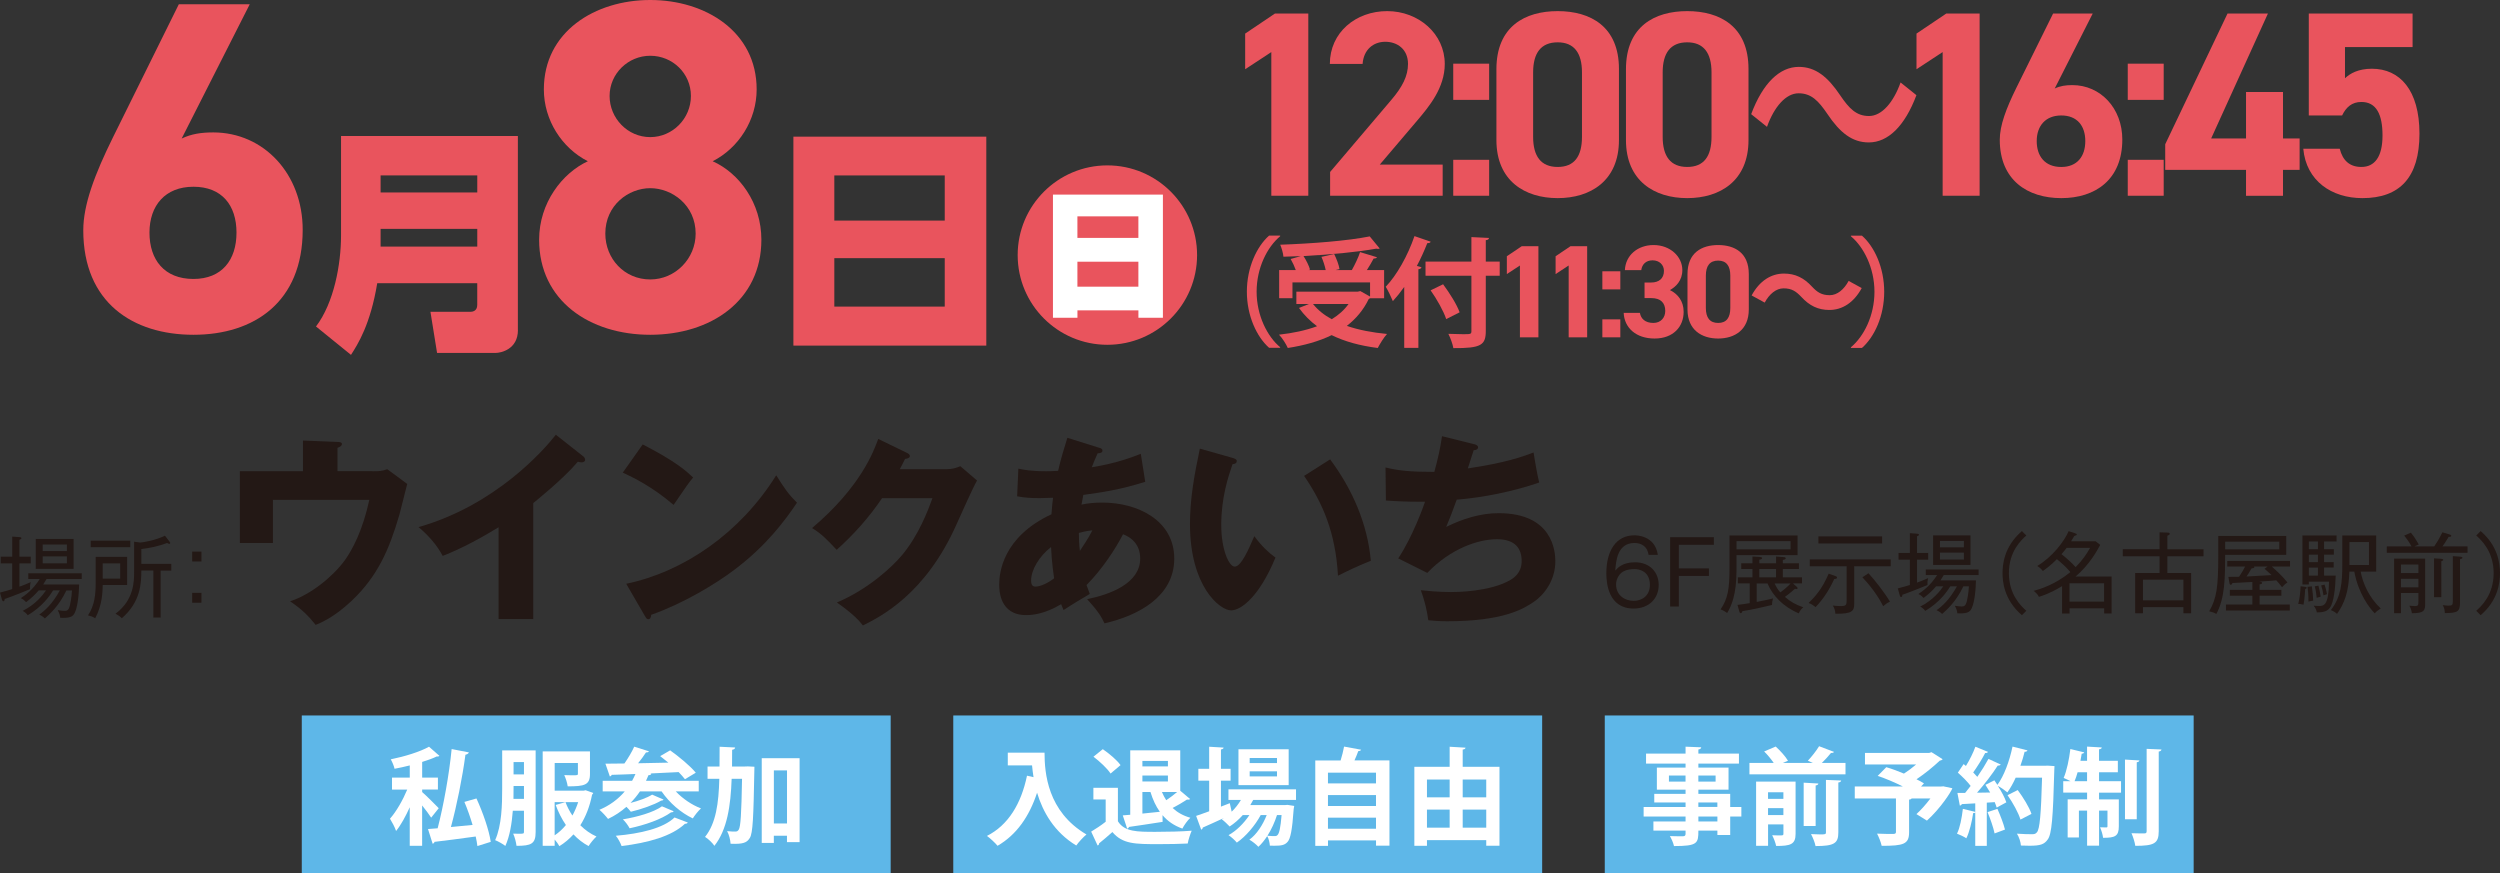
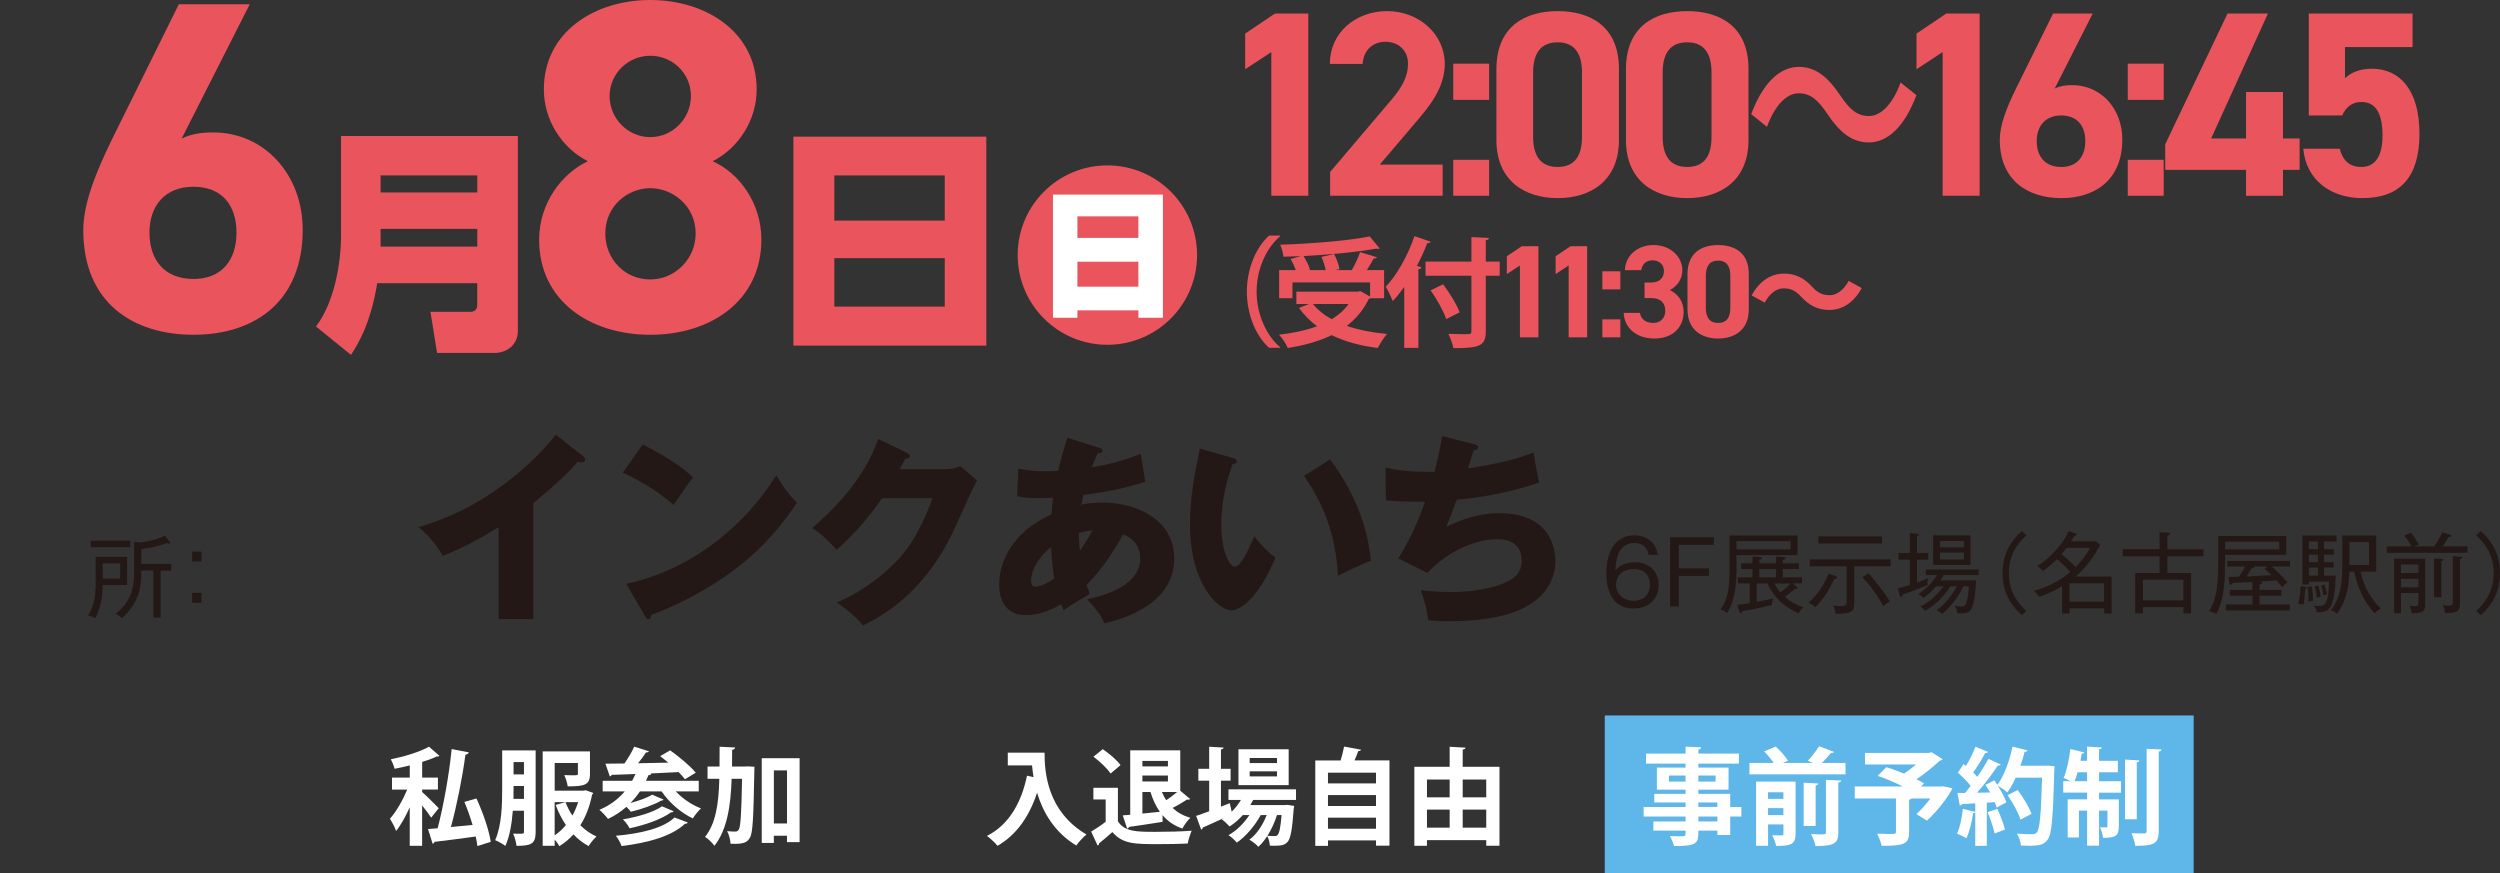
<svg xmlns="http://www.w3.org/2000/svg" id="_レイヤー_2" data-name="レイヤー 2" viewBox="0 0 766.7 267.76">
  <rect x="0" y="0" width="766.7" height="267.76" fill="#333333" stroke="none" />
  <defs>
    <style>
      .cls-1 {
        fill: #231815;
      }

      .cls-2 {
        fill: #fff;
      }

      .cls-3 {
        fill: #e9545d;
      }

      .cls-4 {
        fill: #5eb7e8;
      }
    </style>
  </defs>
  <g id="_文字" data-name="文字">
    <g>
-       <path class="cls-1" d="M9.21,180.69c-1.28.52-4.75,1.97-7.76,3.01-.03.27-.05.71-.44.71-.16,0-.3-.14-.44-.6l-.57-2.08c1.28-.3,3.06-.85,3.74-1.07v-7.87H.22v-2.08h3.53v-6.15l2.24.16c.27.03.57.05.57.33s-.3.36-.6.49v5.17h3.47v2.08h-3.47v7.13c.49-.16,2.24-.82,3.47-1.39-.22.71-.27,1.53-.22,2.16ZM14.27,177.57c-.35.63-.66,1.07-1.01,1.67h11.01c-.05,2.38-.38,7.79-1.78,9.37-.38.44-1.15,1.01-4.02.85-.05-.55-.14-1.15-.77-2.35.82.16,1.72.22,2.05.22.66,0,1.31,0,1.69-1.69.52-2.38.57-3.74.63-4.56h-1.72c-2.24,4.84-5.44,7.57-6.59,8.58-.27-.27-.6-.6-1.72-1.18,1.72-1.2,4.07-3.31,6.31-7.41h-2.08c-1.12,1.86-3.42,5.03-7.76,7.62-.46-.63-.85-.96-1.56-1.34,3.99-2,6.29-4.97,7.16-6.29h-2.24c-.98,1.2-2.32,2.43-3.85,3.61-.52-.55-.98-.93-1.64-1.23,1.34-.9,3.66-2.49,5.82-5.88h-3.53v-1.75h16.4v1.75h-10.82ZM10.96,174.46v-9.18h11.61v9.18h-11.61ZM20.52,167h-7.43v2h7.43v-2ZM20.52,170.63h-7.43v2.13h7.43v-2.13Z" />
      <path class="cls-1" d="M31.5,179.41c-.03,2.05-.14,6.15-2.3,10.19-.9-.52-1.07-.57-2.21-.88,2.08-3.14,2.35-6.56,2.35-10.06v-7.87h9.65v8.61h-7.49ZM27.82,167.82v-2h12.13v2h-12.13ZM36.86,172.79h-5.36v4.65h5.36v-4.65ZM49.27,174.98v14.4h-2.24v-14.4h-3.69c0,3.77-.16,9.59-5.98,14.62-.74-.71-.82-.74-1.94-1.39,5.71-4.21,5.71-10,5.71-12.82v-9.26l1.86.25c.63,0,4.67-.63,7.6-2.1l1.48,1.94c.08.11.14.25.14.3,0,.22-.19.27-.3.27-.19,0-.38-.11-.66-.27-2.62.98-4.95,1.5-7.9,1.86v4.54h9.18v2.08h-3.25Z" />
      <path class="cls-1" d="M58.94,172.19v-3.03h2.84v3.03h-2.84ZM58.94,184.84v-3.03h2.84v3.03h-2.84Z" />
-       <path class="cls-1" d="M114.19,144.52c2.04,0,2.78,0,4.58-.62l6.12,4.51c-.37,1.48-2.04,8.1-2.41,9.46-3.15,10.82-6.74,18.92-14.66,26.41-5.44,5.13-9.52,6.74-11.01,7.36-2.35-2.91-4.21-4.76-7.85-7.24,6.37-2.04,13.17-7.61,16.82-12.62,2.41-3.4,5.5-9.28,7.48-18.49h-29.56v13.23h-10.14v-22.02h19.36v-9.4l10.58.43c.49,0,1.36.06,1.36.62,0,.68-.93,1.05-1.36,1.17v7.17h10.7Z" />
      <path class="cls-1" d="M163.54,189.85h-10.64v-28.14c-5.5,3.34-11.13,6.43-17.13,8.78-1.79-3.4-4.58-6.49-7.42-8.84,23.56-6.68,38.34-23.5,42.12-28.32l8.23,6.49c.37.25.74.62.74,1.17s-.5.8-.99.8c-.31,0-.56,0-1.24-.19-4.39,5.26-13.3,12.37-13.67,12.68v35.56Z" />
      <path class="cls-1" d="M197.11,136.3c10.39,5.32,13.61,8.41,15.46,10.14-1.48,1.79-1.92,2.47-6,8.41-6.62-5.69-12.49-8.47-15.58-9.9l6.12-8.66ZM192.04,179.03c17.63-3.65,35-15.58,46.01-33.27,2.66,4.21,3.71,5.75,6.37,8.41-3.59,5.32-9.28,13.11-19.23,20.59-5.63,4.27-15.52,10.27-25.48,13.79,0,.68-.31,1.36-.87,1.36-.37,0-.62-.19-.99-.87l-5.81-10.02Z" />
      <path class="cls-1" d="M290.12,143.9c2.04,0,3.15-.43,4.39-.93l5.13,4.39c-1.11,1.86-4.89,10.33-6.31,13.48-9.52,21.4-23.25,28.26-28.7,30.98-1.05-1.36-2.78-3.4-7.98-7.05,9.4-3.96,16.88-10.76,20.1-14.66,5.01-6.06,7.85-13.54,9.21-17.32h-15.46c-3.96,5.88-8.66,11.13-13.91,15.83-3.34-3.53-4.58-4.82-7.54-6.68,15.03-12.74,18.92-23.62,20.28-27.33l8.91,4.33c.25.12.8.43.8.93,0,.62-.87.8-1.48.87-.99,1.92-1.17,2.41-1.61,3.15h14.16Z" />
      <path class="cls-1" d="M312.32,143.72c1.48.31,3.65.8,8.53.8.37,0,1.92,0,3.65-.12.87-3.9,1.98-7.3,2.84-10.14l9.65,3.03c.5.12,1.11.31,1.11.87,0,.74-.74.8-1.48.87-.74,1.67-1.18,2.66-1.79,4.27,7.98-1.3,12.68-3.22,15.03-4.14l1.36,8.6c-8.1,2.54-13.3,3.22-18.99,4.02-.06.49-.49,2.54-.56,2.97,2.04-.43,4.14-.62,6.37-.62,10.95,0,22.08,5.5,22.08,17.19s-11.13,17.5-21.4,19.85c-.87-1.92-1.92-3.71-5.32-7.42,6.99-1.42,16.27-4.82,16.27-12.43,0-1.3-.12-5.5-5.26-7.48-2.23,4.39-6.49,10.88-11.19,15.58.43,1.24.62,1.79.99,2.72-.87.56-1.18.74-3.83,2.29-.25.12-3.52,2.23-4.21,2.66-.43-.99-.5-1.17-.74-1.79-5.01,2.97-8.66,3.34-10.76,3.34-8.23,0-8.23-7.85-8.23-9.4,0-3.52,1.05-14.53,16.02-21.52.19-2.84.37-3.96.49-5.07-1.98.06-3.15.12-4.08.12-2.54,0-4.64-.12-6.93-.56l.37-8.47ZM322.34,167.77c-3.65,2.84-6.12,6.99-6.12,10.27,0,1.48.56,1.86,1.36,1.86,1.61,0,4.02-1.24,5.69-2.54-.06-.56-.74-4.76-.93-9.58ZM331.18,168.95c1.05-1.61,2.6-3.83,3.83-6.31-.68.06-1.92.19-4.14.8,0,1.42.06,3.65.31,5.5Z" />
      <path class="cls-1" d="M378.05,140.44c.56.19,1.24.37,1.24.93,0,.8-.74.93-1.3.99-1.3,3.77-3.46,10.27-3.46,18.61,0,7.55,2.35,12.8,4.14,12.8,1.98,0,4.33-5.44,6-9.34,2.29,3.15,4.64,5.26,6.49,6.56-4.95,12-10.57,16.2-13.6,16.2-3.46,0-12.62-7.36-12.62-26.47,0-7.92,1.36-15.15,3.03-23.13l10.08,2.85ZM407.92,140.87c6.8,9.15,11.44,19.67,12.49,31.11-3.65,1.42-8.04,3.53-10.08,4.58-.74-13.11-4.58-22.14-10.39-30.61l7.98-5.07Z" />
      <path class="cls-1" d="M452.13,136.23c.5.12,1.17.37,1.17.99,0,.37-.31.8-1.36.87-1.36,4.21-1.48,4.64-1.79,5.57,6.86-1.05,13.67-2.35,20.16-4.89.31,2.04,1.11,6.74,1.73,9.21-7.61,2.66-17.25,4.64-25.29,5.26-1.48,4.08-1.98,5.32-3.22,8.35,5.01-2.47,10.45-4.21,16.08-4.21,16.51,0,17.38,11.63,17.38,14.72,0,5.5-2.97,9.96-6.62,12.49-3.28,2.23-9.46,5.94-26.59,5.94-2.6,0-4.39-.19-5.75-.31-.43-3.22-1.17-6.12-2.29-9.21,1.79.19,5.44.56,9.21.56,1.42,0,12,0,18.37-3.77,3.28-1.98,3.34-4.7,3.34-5.81,0-3.59-1.85-6.62-7.54-6.62s-14.16,2.78-21.4,10.33l-8.91-4.45c4.45-6.68,7.79-16.08,8.22-17.38-5.38.06-9.65-.19-12-.37l-.12-10.14c4.02.99,7.54,1.36,14.97,1.36,1.05-3.83,1.86-7.3,2.35-10.95l9.89,2.47Z" />
    </g>
    <g>
      <g>
-         <rect class="cls-4" x="92.55" y="219.42" width="180.6" height="48.34" />
        <g>
          <path class="cls-2" d="M129.46,242.9c1.19,1,4.32,4.16,5.09,4.96l-2.32,2.9c-.61-.97-1.71-2.42-2.77-3.74v12.38h-3.8v-11.83c-1.26,2.8-2.71,5.45-4.19,7.28-.35-1.13-1.26-2.77-1.87-3.77,1.93-2.16,3.96-5.74,5.29-8.93h-4.67v-3.67h5.45v-3.74c-1.55.39-3.13.74-4.67,1.03-.16-.81-.71-2.13-1.16-2.9,4.29-.87,8.99-2.32,11.73-3.87l3.19,2.8c-.13.16-.48.26-.81.19-1.26.61-2.8,1.16-4.48,1.68v4.8h4.83v3.67h-4.83v.74ZM146.12,244.87c1.97,4.29,3.87,9.73,4.38,13.31l-4.09,1.29c-.1-.87-.29-1.87-.52-2.93-4.74.64-9.44,1.29-12.63,1.64-.06.32-.32.52-.58.58l-1.42-4.51c.87-.06,1.87-.13,2.96-.23,1.77-6.8,3.54-16.53,4.29-24.3l5.29,1.03c-.13.35-.52.61-1.06.71-.93,6.99-2.67,15.66-4.45,22.17,2.13-.19,4.38-.42,6.64-.64-.71-2.38-1.58-4.87-2.51-7.06l3.71-1.06Z" />
          <path class="cls-2" d="M164.27,230.14v25.04c0,3.61-1.35,4.22-5.87,4.22-.1-1-.55-2.77-1.03-3.74.58.03,1.19.03,1.68.03,1.48,0,1.64,0,1.64-.58v-6.48h-3.42c-.29,3.83-.93,7.83-2.29,10.8-.68-.55-2.26-1.45-3.13-1.77,2.03-4.45,2.16-10.99,2.16-15.73v-11.79h10.25ZM157.5,241.06c0,2.03,0,2.87-.03,3.93h3.22v-3.93h-3.19ZM160.69,233.72h-3.19v3.77h3.19v-3.77ZM179.61,242.35l2.32.84c-.06.26-.23.39-.35.52-.71,3.61-1.93,6.74-3.61,9.38,1.45,1.45,3.13,2.64,4.96,3.45-.77.68-1.87,2.03-2.42,2.93-1.71-.9-3.29-2.13-4.64-3.58-1.29,1.42-2.74,2.64-4.32,3.61-.32-.58-.87-1.39-1.45-2.03v1.93h-3.67v-28.97h14.5v6.96c0,3.38-1.71,3.77-6.83,3.77-.13-1.03-.61-2.51-1.06-3.45.84.03,1.77.06,2.48.06,1.58,0,1.71-.03,1.71-.48v-3.29h-7.12v8.48h8.89l.61-.13ZM170.1,246v10.18c1.26-.84,2.42-1.9,3.45-3.16-1.26-1.84-2.32-3.93-3.13-6.16l3-.87c.55,1.45,1.26,2.84,2.13,4.12.71-1.29,1.29-2.67,1.77-4.12h-7.22Z" />
          <path class="cls-2" d="M214.28,242.71h-7.03c2.06,2.19,4.87,4.12,7.73,5.22-.84.74-1.93,2.13-2.51,3.06-3.67-1.74-7.19-4.8-9.57-8.28h-6.64c-.87,1.29-1.84,2.45-2.9,3.54,2.48-.64,5.12-1.58,6.64-2.55l3.48,1.51c-.06.19-.35.32-.71.32-2.22,1.32-6.12,2.67-9.31,3.42-.35-.45-.84-1.03-1.35-1.51-1.68,1.48-3.58,2.74-5.64,3.71-.58-.77-1.84-2.13-2.64-2.8,3.03-1.26,5.7-3.19,7.77-5.64h-6.77v-3.25h9.02c.39-.68.71-1.35,1.03-2.09-2.74.13-5.22.19-7.28.26-.1.29-.32.45-.58.48l-1.35-3.9c1.64,0,3.61-.03,5.83-.06,1.1-1.61,2.32-3.58,3-5.16l4.51,1.42c-.1.26-.42.35-.9.35-.64,1-1.51,2.19-2.42,3.32,2.96-.06,6.12-.1,9.28-.19-.87-.71-1.71-1.39-2.51-2l3.06-1.77c2.67,1.9,6.19,4.8,7.86,6.86l-3.32,2c-.48-.64-1.16-1.39-1.93-2.19-2.9.16-5.9.29-8.73.42l.35.1c-.1.29-.45.45-.87.42-.23.58-.48,1.16-.77,1.74h16.18v3.25ZM210.93,252.25c-.1.23-.39.39-.87.39-4.09,3.83-11.18,5.8-19.43,6.83-.35-.97-1.06-2.32-1.77-3.16,7.54-.64,14.57-2.29,18.01-5.61l4.06,1.55ZM206.58,248.8c-.1.23-.39.35-.77.32-2.93,2.13-7.99,3.9-12.73,4.9-.42-.84-1.26-2-2.06-2.74,4.32-.71,9.41-2.13,11.99-4l3.58,1.51Z" />
          <path class="cls-2" d="M228.47,235.07l.87-.03,2.03.1c0,.32,0,.84-.03,1.29-.26,14.12-.45,19.11-1.39,20.56-.68,1.03-1.39,1.8-4.48,1.8-.45,0-.93,0-1.42-.03-.06-1.13-.45-2.77-1.06-3.87,1.06.13,2,.13,2.58.13.45,0,.71-.16,1-.61.55-.87.81-4.71,1-15.57h-3.19c-.29,8.35-1.39,15.63-5.29,20.56-.61-.93-1.9-2.16-2.87-2.74,3.35-4.16,4.19-10.31,4.38-17.82h-3.61v-3.77h3.67c.03-1.93.03-3.96.03-6.06l4.77.23c-.06.39-.35.61-.93.71,0,1.74-.03,3.45-.03,5.12h3.96ZM233.62,232.52h11.6v25.75h-3.87v-1.97h-4.03v2.22h-3.71v-26.01ZM237.33,252.54h4.03v-16.27h-4.03v16.27Z" />
        </g>
      </g>
      <g>
-         <rect class="cls-4" x="292.35" y="219.42" width="180.6" height="48.34" />
        <g>
          <path class="cls-2" d="M309.06,230.82h11.28c0,6.16.87,18.05,12.86,25.1-.87.68-2.45,2.38-3.13,3.38-6.77-4.09-10.25-10.31-12.02-16.18-2.38,7.25-6.28,12.89-12.12,16.27-.68-.84-2.26-2.32-3.25-3.03,6.57-3.32,10.51-9.93,12.28-18.47l2,.45c-.19-1.26-.35-2.48-.45-3.61h-7.44v-3.93Z" />
          <path class="cls-2" d="M342.84,241.61v10.25c2,3.25,5.9,3.25,11.54,3.25,3.71,0,8.09-.1,11.09-.35-.42.93-1.03,2.8-1.22,3.93-2.38.13-5.74.19-8.89.19-7.22,0-11.09,0-14.21-3.71-1.42,1.26-2.87,2.51-4.09,3.48,0,.35-.13.55-.45.64l-1.97-4.25c1.39-.84,3.03-1.9,4.45-3.03v-6.83h-3.77v-3.58h7.54ZM338.2,229.75c1.97,1.35,4.35,3.35,5.45,4.9l-3.06,2.58c-1-1.55-3.32-3.71-5.25-5.16l2.87-2.32ZM356.54,252.05c-3.83.61-7.77,1.19-10.31,1.55-.06.29-.29.48-.55.52l-1.35-4.06,2.29-.19v-19.75h15.34v12.38l3.03,2.55c-.13.13-.35.19-.61.19-.1,0-.23,0-.35-.03-1.1.74-2.87,1.77-4.42,2.58,1.45,1.35,3.25,2.38,5.45,3-.84.77-1.93,2.29-2.45,3.32-2.55-.9-4.54-2.29-6.09-4.12l.03,2.09ZM358.18,233.36h-7.83v1.68h7.83v-1.68ZM350.35,239.65h7.83v-1.8h-7.83v1.8ZM350.35,242.9v6.61c1.71-.16,3.54-.35,5.35-.55-1.22-1.71-2.16-3.74-2.87-6.06h-2.48ZM356.34,242.9c.39.9.81,1.74,1.32,2.51,1.13-.74,2.35-1.68,3.32-2.51h-4.64Z" />
          <path class="cls-2" d="M397.46,245.32h-13.12c-.29.55-.58,1.06-.9,1.58h10.64l.77-.06,2.06.32c-.03.29-.1.64-.16.93-.45,6.51-1,9.12-1.87,10.09-.87,1-1.87,1.19-4.09,1.19-.42,0-.87,0-1.35-.03-.06-.87-.32-2.13-.81-2.93-.84,1.29-1.77,2.45-2.71,3.29-.68-.74-1.8-1.64-2.77-2.19,2.22-1.58,4.13-4.51,5.32-7.54h-1.84c-1.71,3.19-4.61,6.61-7.32,8.44-.61-.74-1.68-1.71-2.55-2.29,2.35-1.26,4.74-3.64,6.41-6.16h-2.03c-1.22,1.39-2.61,2.58-4.03,3.51-.58-.61-1.71-1.71-2.42-2.22.19-.1.39-.19.58-.32v-.03c-2.42,1.13-4.74,2.16-6.41,2.9,0,.32-.23.55-.48.64l-1.55-4.22c1.1-.35,2.48-.87,4-1.42v-9.38h-3.32v-3.64h3.32v-6.77l4.42.26c-.03.32-.26.48-.81.58v5.93h2.96v3.64h-2.96v7.96l2.71-1.06c.03.06.03.13.58,2.61,1.1-1.06,2.06-2.29,2.84-3.61h-3.83v-3.25h20.72v3.25ZM395.21,229.79v10.99h-15.4v-10.99h15.4ZM391.63,234.01v-1.55h-8.38v1.55h8.38ZM391.63,238.1v-1.55h-8.38v1.55h8.38ZM391.63,249.96c-.68,2.16-1.71,4.42-2.93,6.35.97.1,1.8.1,2.22.1s.68-.06.93-.39c.45-.48.87-2.13,1.19-6.06h-1.42Z" />
          <path class="cls-2" d="M417.45,229.91c-.13.26-.42.42-.9.45-.32.87-.71,1.87-1.16,2.84h10.73v26.14h-4.12v-1.61h-14.73v1.68h-3.9v-26.2h7.77c.42-1.39.84-2.96,1.06-4.25l5.25.97ZM421.99,236.97h-14.73v3.29h14.73v-3.29ZM421.99,243.84h-14.73v3.35h14.73v-3.35ZM407.26,254.15h14.73v-3.38h-14.73v3.38Z" />
-           <path class="cls-2" d="M448.58,235.17h11.28v24.2h-4.06v-1.71h-18.18v1.74h-3.87v-24.23h10.83v-6.16l4.87.29c-.03.29-.29.52-.87.58v5.29ZM444.58,239.07h-6.96v5.45h6.96v-5.45ZM437.62,248.28v5.54h6.96v-5.54h-6.96ZM455.8,239.07h-7.22v5.45h7.22v-5.45ZM448.58,253.83h7.22v-5.54h-7.22v5.54Z" />
+           <path class="cls-2" d="M448.58,235.17h11.28v24.2h-4.06v-1.71h-18.18v1.74h-3.87v-24.23h10.83v-6.16l4.87.29c-.03.29-.29.52-.87.58v5.29ZM444.58,239.07h-6.96v5.45h6.96v-5.45M437.62,248.28v5.54h6.96v-5.54h-6.96ZM455.8,239.07h-7.22v5.45h7.22v-5.45ZM448.58,253.83h7.22v-5.54h-7.22v5.54Z" />
        </g>
      </g>
      <g>
        <rect class="cls-4" x="492.15" y="219.42" width="180.6" height="48.34" />
        <g>
          <path class="cls-2" d="M534.04,247.48v2.93h-3.42v5.67h-3.93v-1.35h-5.83c0,3.9-.23,4.74-7.48,4.74-.19-.9-.77-2.26-1.26-3.06,1.55.06,3.48.06,4,.06.61-.03.81-.23.81-.77v-.97h-9.86v-2.8h9.86v-1.51h-12.86v-2.93h12.86v-1.39h-9.6v-2.64h9.6v-1.29h-8.8v-6.77h8.8v-1.22h-12.12v-3.06h12.12v-2.13l4.8.19c-.03.35-.26.58-.87.68v1.26h12.44v3.06h-12.44v1.22h9.25v6.77h-9.25v1.29h9.76v4.03h3.42ZM511.83,239.71h5.09v-1.87h-5.09v1.87ZM526.14,237.84h-5.29v1.87h5.29v-1.87ZM520.85,246.09v1.39h5.83v-1.39h-5.83ZM526.69,251.92v-1.51h-5.83v1.51h5.83Z" />
          <path class="cls-2" d="M562.46,230.59c-.16.26-.45.35-.93.32-.74.93-1.8,2.09-2.8,3.06h7.25v3.51h-29.46v-3.51h7.44c-.77-1.13-1.9-2.51-2.93-3.51l3.54-1.51c1.39,1.26,3,3.03,3.77,4.35l-1.58.68h9.22l-1.55-.68c1.16-1.22,2.61-3.06,3.45-4.45l4.58,1.74ZM550.67,239.71v16.02c0,3.25-1.58,3.71-5.96,3.71-.19-.97-.74-2.38-1.22-3.29.71.03,1.45.06,2.03.06,1.29,0,1.42,0,1.42-.55v-2.84h-4.71v6.57h-3.67v-19.69h12.12ZM546.93,242.97h-4.71v2.03h4.71v-2.03ZM542.22,249.96h4.71v-2.13h-4.71v2.13ZM557.66,240.29c-.03.32-.26.48-.84.61v12.41h-3.67v-13.28l4.51.26ZM563.78,255.31c0,3.32-1.26,4.16-6.99,4.16-.19-1.06-.84-2.67-1.39-3.67,1.03.06,2.09.1,2.87.1,1.42,0,1.71-.03,1.71-.61v-16.11l4.67.19c-.06.32-.29.55-.87.61v15.34Z" />
          <path class="cls-2" d="M595.88,241.13l2.87.61c-.39,1.16-3.67,6.19-7.8,9.93l-3.22-2c1.39-1.26,2.96-3.03,4.29-4.8h-5.77c-.1.19-.35.32-.77.35v10.02c0,3.67-1.71,4.16-8.41,4.16-.23-1.1-.87-2.71-1.42-3.74,1.93.1,4.32.1,4.96.1.64-.03.84-.16.84-.64v-10.25h-12.63v-3.67h14.76c-2.42-1.22-5.32-2.45-7.73-3.25l2.64-2.67c1.64.48,3.54,1.19,5.41,1.97,1.26-.81,2.58-1.8,3.74-2.8h-15.69v-3.54h19.69l.71-.23,3.42,2.16c-.19.23-.52.39-.9.45-1.87,1.77-4.48,3.93-7.12,5.7.87.42,1.64.84,2.29,1.26l-.9.97h5.93l.84-.06Z" />
          <path class="cls-2" d="M628.01,234.81l2.06.13c0,.32-.03.84-.06,1.26-.39,14.57-.77,19.63-2.03,21.27-1.03,1.45-2.19,1.9-5.54,1.9-.87,0-1.77-.03-2.67-.06-.06-1.03-.55-2.61-1.22-3.64,2.03.16,3.87.16,4.71.16.64,0,1-.1,1.39-.55.93-.97,1.29-5.67,1.61-16.79h-8.09c-.77,1.71-1.64,3.25-2.55,4.51-.68-.58-1.97-1.48-2.93-2,1.13,1.74,2.16,3.64,2.61,5.06-1.1.58-2.03,1.1-2.96,1.61-.13-.48-.35-1.06-.61-1.68l-2.42.16v13.25h-3.54v-10.28c-.1.19-.35.26-.64.23-.39,2.67-1.13,5.77-2.09,7.73-.71-.48-2.03-1.1-2.87-1.42.9-1.77,1.48-4.83,1.8-7.61l3.8.93v-2.61c-1.58.1-2.96.16-4.12.23-.1.29-.35.42-.61.45l-.74-3.87h2.35c.55-.68,1.13-1.39,1.71-2.16-1-1.32-2.58-2.9-3.93-4.06l1.77-2.64.71.58c1.13-1.84,2.26-4.09,2.9-5.9l3.87,1.58c-.13.26-.45.39-.87.35-.9,1.8-2.42,4.19-3.67,5.96.48.48.9.93,1.26,1.35,1.32-1.9,2.51-3.83,3.42-5.51l3.77,1.74c-.16.23-.48.32-.93.32-1.61,2.51-4.06,5.74-6.35,8.31l4.03-.06c-.48-.81-.97-1.61-1.45-2.35,1.03-.55,1.9-.97,2.74-1.39.32.45.61.9.93,1.39,2.03-2.71,3.71-7.32,4.64-11.73l4.58,1.16c-.1.29-.39.45-.87.42-.35,1.42-.77,2.87-1.29,4.29h7.61l.84-.03ZM611.7,255.6c-.35-1.74-1.29-4.48-2.16-6.54l3.03-1c.9,2.03,1.9,4.61,2.32,6.35l-3.19,1.19ZM618.79,242.29c1.68,2.26,3.54,5.25,4.22,7.32l-3.38,1.74c-.58-2-2.32-5.16-3.96-7.48l3.13-1.58Z" />
          <path class="cls-2" d="M643.74,236.84v2.74h6.74v3.51h-6.74v2.06h6.06v8.28c0,3.06-1.22,3.51-4.83,3.51-.1-.97-.52-2.32-.93-3.22.84.03,1.64.03,1.93.03.26,0,.35-.06.35-.39v-4.77h-2.58v10.76h-3.67v-10.76h-2.51v8.25h-3.45v-11.7h5.96v-2.06h-7.32v-3.51h2.22c-.71-.35-1.48-.74-2.09-1,.93-2.09,1.68-5.67,2.06-8.86l4.25,1.03c-.1.23-.35.42-.77.39-.1.71-.26,1.45-.39,2.19h2.03v-4.35l4.51.26c-.03.32-.26.48-.84.58v3.51h5.77v3.51h-5.77ZM637.16,236.84c-.29,1-.58,1.93-.93,2.74h3.83v-2.74h-2.9ZM656.11,233.2c-.03.29-.26.48-.81.58v17.47h-3.61v-18.3l4.42.26ZM658.34,229.66l4.54.19c-.06.32-.26.55-.84.64v24.43c0,3.77-1.42,4.48-7.19,4.48-.13-1.06-.68-2.77-1.16-3.87,1.71.06,3.35.06,3.9.06s.74-.16.74-.71v-25.23Z" />
        </g>
      </g>
    </g>
    <g>
      <path class="cls-3" d="M367.12,78.23c0,15.19-12.32,27.51-27.51,27.51s-27.51-12.31-27.51-27.51,12.32-27.51,27.51-27.51,27.51,12.32,27.51,27.51Z" />
      <path class="cls-2" d="M356.64,59.68v37.77h-7.51v-2.27h-18.7v2.27h-7.51v-37.77h33.72ZM349.12,72.96v-6.61h-18.7v6.61h18.7ZM349.12,87.92v-7.66h-18.7v7.66h18.7Z" />
    </g>
    <g>
      <path class="cls-3" d="M55.71,42.49c3.04-1.45,6.09-1.88,9.71-1.88,15.37,0,27.41,12.62,27.41,29.87,0,22.19-14.94,32.19-33.5,32.19s-33.79-9.86-33.79-32.05c0-7.83,3.48-17.11,9.14-28.57L54.84,1.31h21.75l-20.88,41.18ZM59.33,85.55c8.7,0,13.2-5.8,13.2-14.21s-4.5-14.07-13.2-14.07-13.49,5.8-13.49,14.07,4.5,14.21,13.49,14.21Z" />
      <path class="cls-3" d="M158.84,101.21c0,5.94-5.22,7.03-6.89,7.03h-17.91l-2.03-12.61h12.25c.51,0,2.1-.14,2.1-2.1v-6.67h-30.67c-2.1,12.69-5.94,18.7-8.05,21.97l-10.73-8.7c5.51-7.25,7.68-19.07,7.68-27.91v-30.52h54.23v59.52ZM116.72,53.8v5.22h29.65v-5.22h-29.65ZM116.72,70.19v5.44h29.65v-5.44h-29.65Z" />
      <path class="cls-3" d="M180.28,49.45c-7.98-4.06-13.49-12.62-13.49-22.04,0-17.69,15.66-27.41,32.63-27.41s32.63,9.72,32.63,27.41c0,9.42-5.51,17.98-13.49,22.04,8.12,3.62,14.94,12.76,14.94,24.07,0,18.71-15.52,29.15-34.08,29.15s-34.08-10.44-34.08-29.15c0-11.31,7.11-20.45,14.94-24.07ZM199.42,85.7c7.69,0,13.92-6.38,13.92-14.07,0-8.7-7.25-13.92-13.92-13.92s-13.78,5.22-13.78,13.92c0,7.68,5.8,14.07,13.78,14.07ZM199.42,42.05c6.82,0,12.47-5.66,12.47-12.62s-5.66-12.33-12.47-12.33-12.47,5.51-12.47,12.33,5.51,12.62,12.47,12.62Z" />
      <path class="cls-3" d="M302.48,41.91v64.08h-59.16V41.91h59.16ZM255.87,67.65h33.86v-13.85h-33.86v13.85ZM255.87,79.17v14.86h33.86v-14.86h-33.86Z" />
    </g>
    <g>
      <path class="cls-3" d="M401.23,60.03h-11.34V15.97l-8.02,5.26v-10.93l9.15-6.16h10.21v55.89Z" />
      <path class="cls-3" d="M442.42,60.03h-34.5v-7.29l18.71-22.03c3.48-4.05,5.18-7.45,5.18-11.1,0-4.54-3.32-6.8-6.96-6.8s-6.64,2.35-6.97,6.8h-10.04c0-9.64,7.94-16.2,17.58-16.2s17.66,6.96,17.66,16.2c0,7.37-4.86,13.12-8.42,17.33l-11.5,13.53h19.28v9.56Z" />
      <path class="cls-3" d="M456.69,30.63h-11.01v-11.1h11.01v11.1ZM456.69,60.03h-11.01v-11.02h11.01v11.02Z" />
      <path class="cls-3" d="M496.5,42.94c0,12.55-8.75,17.82-18.79,17.82s-18.79-5.26-18.79-17.82v-21.71c0-13.12,8.75-17.82,18.79-17.82s18.79,4.7,18.79,17.74v21.79ZM477.71,12.98c-5.1,0-7.53,3.24-7.53,9.23v19.76c0,5.99,2.43,9.23,7.53,9.23s7.45-3.24,7.45-9.23v-19.76c0-5.99-2.43-9.23-7.45-9.23Z" />
      <path class="cls-3" d="M536.23,42.94c0,12.55-8.75,17.82-18.79,17.82s-18.79-5.26-18.79-17.82v-21.71c0-13.12,8.75-17.82,18.79-17.82s18.79,4.7,18.79,17.74v21.79ZM517.44,12.98c-5.1,0-7.53,3.24-7.53,9.23v19.76c0,5.99,2.43,9.23,7.53,9.23s7.45-3.24,7.45-9.23v-19.76c0-5.99-2.43-9.23-7.45-9.23Z" />
      <path class="cls-3" d="M587.73,29.18c-3.58,9.56-8.76,14.5-14.6,14.5-5.12,0-8.87-3-12.72-8.75-2.7-3.97-4.9-6.32-8.81-6.32s-7.49,4.13-9.7,10.29l-4.85-3.89c3.58-9.56,8.76-14.5,14.6-14.5,5.12,0,8.87,3,12.72,8.75,2.7,3.97,4.9,6.32,8.81,6.32s7.49-4.13,9.69-10.29l4.85,3.89Z" />
      <path class="cls-3" d="M607.11,60.03h-11.34V15.97l-8.02,5.26v-10.93l9.15-6.16h10.21v55.89Z" />
      <path class="cls-3" d="M630.13,27.15c1.7-.81,3.4-1.05,5.43-1.05,8.58,0,15.31,7.05,15.31,16.68,0,12.39-8.34,17.98-18.71,17.98s-18.87-5.51-18.87-17.9c0-4.37,1.94-9.56,5.1-15.96l11.26-22.76h12.15l-11.66,23ZM632.15,51.21c4.86,0,7.37-3.24,7.37-7.94s-2.51-7.86-7.37-7.86-7.53,3.24-7.53,7.86,2.51,7.94,7.53,7.94Z" />
      <path class="cls-3" d="M663.56,30.63h-11.02v-11.1h11.02v11.1ZM663.56,60.03h-11.02v-11.02h11.02v11.02Z" />
      <path class="cls-3" d="M695.53,4.15l-17.41,38.31h10.69v-14.25h11.34v14.25h5.1v9.64h-5.1v7.94h-11.34v-7.94h-24.78v-7.86l19.11-40.09h12.39Z" />
      <path class="cls-3" d="M718.27,35.41h-10.21V4.15h31.83v10.29h-20.73v9.56c1.54-1.46,4.05-2.92,8.26-2.92,8.58,0,14.58,6.56,14.58,19.92s-5.99,19.76-17.49,19.76c-9.4,0-17.25-5.26-18.14-15.15h11.18c.89,3.56,3,5.59,6.64,5.59,4.05,0,6.48-3.08,6.48-9.64s-1.94-10.29-6.48-10.29c-2.92,0-4.7,1.62-5.91,4.13Z" />
      <path class="cls-3" d="M392.6,72.45c-3.97,3.32-7.22,9.7-7.22,17.02s3.32,13.78,7.22,17.02v.18h-3.39c-3.76-3.32-6.82-9.77-6.82-17.21s3.06-13.89,6.82-17.21h3.39v.18Z" />
      <path class="cls-3" d="M420.16,91.45c-.11.11-.26.18-.4.25-1.6,3.35-3.9,6.05-6.71,8.24,3.57,1.24,7.73,2.04,12.32,2.48-.98,1.06-2.19,3.06-2.84,4.3-5.43-.69-10.13-1.97-14.14-3.94-3.94,1.93-8.49,3.17-13.45,3.94-.47-1.13-1.75-3.14-2.7-4.08,4.27-.47,8.24-1.31,11.67-2.59-2.11-1.57-3.97-3.43-5.54-5.61l3.03-1.2h-3.83v-3.79h18.81l.8-.18,2.99,1.68v-4.34h-23.8v4.85h-4.08v-8.64h5.1c-.37-1.06-.98-2.37-1.57-3.39l3.1-.88c-1.79.07-3.57.15-5.32.18-.07-1.06-.58-2.73-.98-3.68,9.7-.33,20.74-1.2,27.45-2.55l3.06,3.72c-.15.07-.33.11-.55.11-.15,0-.33-.04-.51-.07-5.9,1.06-14.25,1.86-22.31,2.26.84,1.31,1.68,2.99,2,4.16l-.51.15h5.32c-.25-1.2-.73-2.77-1.31-4.05l3.9-.88c.73,1.46,1.46,3.39,1.64,4.63l-1.17.29h4.96c.95-1.68,1.97-3.83,2.52-5.5l5.18,1.57c-.14.29-.51.4-1.02.4-.55,1.06-1.31,2.33-2.08,3.54h5.29v8.64h-4.3ZM402.67,93.23c1.46,1.82,3.39,3.39,5.76,4.67,2.08-1.28,3.83-2.81,5.14-4.67h-10.9Z" />
      <path class="cls-3" d="M430.66,87.98c-1.13,1.6-2.3,3.06-3.5,4.37-.44-1.09-1.53-3.39-2.19-4.41,3.35-3.46,6.78-9.55,8.82-15.53l4.96,1.71c-.11.33-.44.47-1.02.44-.95,2.37-2,4.74-3.21,7l1.42.4c-.07.33-.37.55-.95.62v24.1h-4.34v-18.7ZM459.93,80.22v4.34h-4.27v16.91c0,4.34-1.38,5.36-9.95,5.29-.18-1.2-.91-3.17-1.53-4.38,1.6.07,3.28.11,4.48.11,2.41,0,2.59,0,2.59-1.02v-16.91h-14.07v-4.34h14.07v-7.51l5.39.26c-.04.36-.25.62-.98.69v6.56h4.27ZM443.52,97.86c-.77-2.37-2.84-6.09-4.78-8.82l3.83-1.86c1.97,2.66,4.19,6.16,5.07,8.6l-4.12,2.08Z" />
      <path class="cls-3" d="M471.8,103.45h-5.67v-22.03l-4.01,2.63v-5.47l4.58-3.08h5.1v27.94Z" />
      <path class="cls-3" d="M486.75,103.45h-5.67v-22.03l-4.01,2.63v-5.47l4.58-3.08h5.1v27.94Z" />
      <path class="cls-3" d="M496.92,88.75h-5.51v-5.55h5.51v5.55ZM496.92,103.45h-5.51v-5.51h5.51v5.51Z" />
      <path class="cls-3" d="M504.35,86.64h2.06c2.31,0,3.89-1.21,3.89-3.56,0-1.86-1.42-3.24-3.48-3.24s-3.24,1.25-3.48,3h-5.02c.2-4.58,3.97-7.69,8.79-7.69,5.1,0,8.83,3.52,8.83,7.69,0,3.16-1.94,5.1-3.81,6.12,2.39,1.17,4.21,3.36,4.21,6.68,0,4.54-3.16,8.18-8.91,8.18s-9.27-3.32-9.48-7.86h4.98c.28,1.78,1.62,3.08,4.13,3.08,2.27,0,3.64-1.62,3.64-3.69,0-2.47-1.42-3.93-4.29-3.93h-2.06v-4.78Z" />
      <path class="cls-3" d="M536.32,94.91c0,6.28-4.37,8.91-9.4,8.91s-9.4-2.63-9.4-8.91v-10.85c0-6.56,4.37-8.91,9.4-8.91s9.4,2.35,9.4,8.87v10.89ZM526.92,79.92c-2.55,0-3.77,1.62-3.77,4.62v9.88c0,3,1.21,4.62,3.77,4.62s3.73-1.62,3.73-4.62v-9.88c0-3-1.21-4.62-3.73-4.62Z" />
      <path class="cls-3" d="M570.95,88.35c-2.44,4.52-6.02,6.71-9.92,6.71-3.46,0-6.12-1.31-8.6-4.01-1.57-1.64-2.88-2.62-5.43-2.62-2.33,0-4.41,1.79-5.8,4.37l-4.01-2.19c2.44-4.52,6.01-6.71,9.92-6.71,3.46,0,6.12,1.31,8.6,4.01,1.57,1.68,2.92,2.62,5.43,2.62,2.33,0,4.41-1.79,5.8-4.38l4.01,2.19Z" />
-       <path class="cls-3" d="M567.64,106.5c3.97-3.32,7.22-9.7,7.22-17.02s-3.32-13.78-7.22-17.02v-.18h3.39c3.79,3.32,6.82,9.77,6.82,17.21s-3.03,13.89-6.82,17.21h-3.39v-.18Z" />
    </g>
    <g>
      <path class="cls-1" d="M505.58,170.16c-.32-2.51-2.16-3.64-4.29-3.64-5.32,0-5.72,5.61-5.91,8.48.59-.73,2.13-2.56,6.02-2.56,4.7,0,7.29,3.16,7.29,6.96,0,4.1-2.92,7.23-7.72,7.23-7.69,0-8.34-7.75-8.34-10.8,0-6.8,2.89-11.66,8.61-11.66.54,0,6.32,0,7.18,5.99h-2.83ZM497.32,175.61c-1,.81-1.7,2.16-1.7,3.64,0,3.24,2.59,5.02,5.43,5.02,2.27,0,4.94-1.38,4.94-4.91,0-4.35-3.54-4.83-4.62-4.83-2.46,0-3.51.67-4.05,1.08Z" />
      <path class="cls-1" d="M525.61,164.76v2.32h-10.74v7.23h9.23v2.32h-9.23v9.39h-2.67v-21.27h13.42Z" />
      <path class="cls-1" d="M532.55,170.24v4.72c0,7.45-1.59,10.93-2.86,13.04-.38-.3-1.27-.86-2.02-1.11,2.21-3.29,2.73-6.18,2.73-12.66v-10.01h20.87v6.02h-18.71ZM549.13,165.95h-16.57v2.51h16.57v-2.51ZM551.67,188.11c-4.8-2-8.12-5.53-9.61-9.18h-3.32v5.67c2.89-.54,4.05-.84,5.02-1.08-.22.76-.32,1.3-.32,2.02-3,.73-6.02,1.4-9.07,1.89-.16.41-.24.62-.54.62-.22,0-.32-.22-.41-.49l-.57-2.05c1-.11,2.05-.27,3.75-.54v-6.05h-3.64v-1.86h4.48v-2.56h-3.43v-1.75h3.43v-2.08l2.13.11c.3.03.84.08.84.4,0,.27-.35.41-.86.46v1.11h5.13v-2.08l2.16.16c.35.03.81.05.81.38,0,.38-.62.46-.89.49v1.05h4.94v1.75h-4.94v2.56h5.88v1.86h-2.78l1.19,1.05c.16.16.24.24.24.41s-.19.27-.35.27c-.13,0-.32-.05-.46-.08-1.19,1.08-2.4,2-3.08,2.48,1.75,1.54,3.4,2.43,5.64,3.19-.59.49-1,.97-1.38,1.86ZM544.67,174.5h-5.13v2.56h5.13v-2.56ZM544.24,178.93c.54,1.13.95,1.84,1.73,2.73.97-.65,2.27-1.73,3.16-2.73h-4.89Z" />
      <path class="cls-1" d="M562.52,177.58c-1.54,3.43-3.64,6.48-5.72,8.61-.38-.32-1.16-.92-2.13-1.27,2-1.97,4.08-4.18,6.15-8.99l2.13.76c.22.08.43.19.43.46,0,.32-.35.38-.86.43ZM568.65,173.67v11.53c0,2.16-.59,3.1-5.78,3.02-.05-.97-.24-1.62-.78-2.51.51.05,1.38.16,2.32.16,1.78,0,1.92-.27,1.92-1.94v-10.26h-11.31v-2.11h24.83v2.11h-11.2ZM557.67,166.67v-2.16h19.54v2.16h-19.54ZM577.53,185.92c-.65-1.38-2.62-4.89-6.37-8.88l1.86-1.24c2.02,2.19,5.02,6.05,6.59,8.72-.95.46-1.32.73-2.08,1.4Z" />
      <path class="cls-1" d="M591.12,179.42c-1.27.51-4.7,1.94-7.67,2.97-.03.27-.05.7-.43.7-.16,0-.3-.13-.43-.59l-.57-2.05c1.27-.3,3.02-.84,3.7-1.05v-7.77h-3.48v-2.05h3.48v-6.07l2.21.16c.27.03.57.05.57.32s-.3.35-.59.49v5.1h3.43v2.05h-3.43v7.04c.49-.16,2.21-.81,3.43-1.38-.22.7-.27,1.51-.22,2.13ZM596.11,176.34c-.35.62-.65,1.05-1,1.65h10.88c-.05,2.35-.38,7.69-1.75,9.26-.38.43-1.13,1-3.97.84-.05-.54-.13-1.13-.76-2.32.81.16,1.7.22,2.02.22.65,0,1.3,0,1.67-1.67.51-2.35.57-3.7.62-4.51h-1.7c-2.21,4.78-5.37,7.48-6.51,8.48-.27-.27-.59-.59-1.7-1.16,1.7-1.19,4.02-3.27,6.24-7.31h-2.05c-1.11,1.83-3.37,4.97-7.67,7.53-.46-.62-.84-.94-1.54-1.32,3.94-1.97,6.21-4.91,7.07-6.21h-2.21c-.97,1.19-2.29,2.4-3.81,3.56-.51-.54-.97-.92-1.62-1.21,1.32-.89,3.62-2.46,5.75-5.8h-3.48v-1.73h16.2v1.73h-10.69ZM592.84,173.26v-9.07h11.47v9.07h-11.47ZM602.29,165.89h-7.34v1.97h7.34v-1.97ZM602.29,169.48h-7.34v2.11h7.34v-2.11Z" />
      <path class="cls-1" d="M621.43,164.22c-1.54,1.4-5.34,4.86-5.34,11.55s3.81,10.15,5.34,11.55l-1.35,1.35c-5.64-4.83-5.94-10.61-5.94-12.9s.3-8.07,5.94-12.9l1.35,1.35Z" />
      <path class="cls-1" d="M632.37,179.77c-3.62,2.21-6.02,2.94-7.07,3.27-.32-.7-1.03-1.38-1.62-1.84,1.67-.43,6.48-1.83,11.26-5.75-1.32-1.57-2.46-2.56-4.13-3.97-.35.35-2,2.05-4.29,3.64-.65-.81-1.21-1.21-1.75-1.54,4.59-2.7,8.31-7.56,9.64-10.69l2,.67c.32.11.49.16.49.38,0,.19-.22.27-.76.43-.27.49-.4.7-.97,1.62h7.5l1.43,1.11c-.94,1.75-3.35,6.18-7.58,9.72h11.07v11.31h-2.29v-1.57h-10.61v1.59h-2.29v-8.39ZM633.8,168.02c-.4.54-.86,1.11-1.59,1.94,1.35,1,3.13,2.62,4.35,3.97,2.1-2.16,3.37-4,4.43-5.91h-7.18ZM645.28,184.49v-5.61h-10.61v5.61h10.61Z" />
      <path class="cls-1" d="M664.69,170.59v5.13h7.29v12.36h-2.38v-1.89h-12.39v1.89h-2.4v-12.36h7.48v-5.13h-11.28v-2.16h11.28v-5.18l2.35.08c.35,0,.78.03.78.41,0,.24-.27.35-.73.57v4.13h11.09v2.16h-11.09ZM669.6,177.77h-12.39v6.34h12.39v-6.34Z" />
      <path class="cls-1" d="M682.41,170.18c-.03,7.18-.05,13.15-2.7,18.11-.7-.43-1.43-.65-2.19-.81,2.27-3.99,2.78-7.31,2.78-17.17v-5.94h20.84v5.8h-18.73ZM699.01,166.11h-16.6v2.35h16.6v-2.35ZM696.74,173.75c2.97,2.65,4.24,4.21,4.78,4.89-.67.38-1.32,1.03-1.65,1.46-.59-.76-1.16-1.46-1.78-2.13-1.27.11-2.92.27-5.26.41.3.03.92.05.92.4,0,.32-.57.41-.78.46v1.67h6.69v1.78h-6.69v2.7h9.26v1.84h-19.57v-1.84h8.1v-2.7h-6.91v-1.78h6.91v-2.43c-4.78.27-5.1.27-6.1.32-.11.27-.24.54-.54.54-.24,0-.35-.24-.38-.46l-.35-1.97c.92,0,1.57,0,3.29-.03.62-.89,1.49-2.38,1.86-3.13h-5.48v-1.73h19.25v1.73h-5.56ZM694.47,174.45l.95-.7h-4.18c.05.05.11.13.11.22,0,.27-.22.27-.86.35-.67,1.19-1.05,1.83-1.54,2.48.81-.03,6.26-.35,7.69-.43-1.05-.97-1.16-1.08-2.16-1.92Z" />
      <path class="cls-1" d="M706.95,180.66c-.03.27-.11,2.92-.51,4.78-.95-.22-1.24-.24-1.62-.24.49-1.75.67-3.91.73-5.4l1.4.16c.16.03.46.11.46.32s-.22.3-.46.38ZM712.75,166.05v2.38h3v1.67h-3v2.29h2.94v1.67h-2.94v2.46h3.56c-.08,3.62-.59,8.29-1.75,9.83-.73,1-1.75,1.46-4.02,1.46-.19-.84-.41-1.3-1-2.08.38.05.86.11,1.59.11,1.48,0,3.05,0,3.13-7.45h-6.18v.86h-1.97v-15.04h10.47v1.84h-3.83ZM707.95,184.52c.03-1.51-.11-3.37-.27-4.54l1.32-.16c.27,1.75.35,2.92.41,4.4-.54.08-1.03.13-1.46.3ZM710.86,166.05h-2.78v2.38h2.78v-2.38ZM710.86,170.1h-2.78v2.29h2.78v-2.29ZM710.86,174.07h-2.78v2.46h2.78v-2.46ZM710.49,183.36c-.08-.67-.22-2.08-.59-3.54l1.11-.22c.35,1.38.51,2.08.7,3.37-.19.05-1.05.32-1.21.38ZM712.56,182.57c-.16-1.13-.35-1.89-.7-3.02l1.03-.27c.32.92.57,1.97.76,2.94-.41.11-.62.19-1.08.35ZM728.3,188.11c-1.46-1.46-4.99-5.83-6.29-12.82h-1.51c-.16,6.21-1.54,9.8-3.78,12.98-.54-.51-1.21-.89-1.89-1.16,3.13-4.05,3.51-8.26,3.51-14.22v-8.67h10.39v11.07h-4.75c.57,3.43,2.59,8.04,6.15,11.31-1.05.67-1.35.95-1.84,1.51ZM726.52,166.24h-5.99v7.04h5.99v-7.04Z" />
      <path class="cls-1" d="M731.98,169.54v-1.97h7.58c-.78-1.43-1.4-2.29-2.24-3.32l2.05-.89c1,1.21,1.54,2.08,2.43,3.62l-1.35.59h6.07c.38-.54,1.57-2.32,2.51-4.32l2.27.67c.27.08.46.24.46.38,0,.38-.49.35-.81.35-.84,1.38-1.29,2.11-1.89,2.92h7.69v1.97h-24.78ZM739.67,188.08c-.08-.59-.19-1.32-.78-2.32.35.05,1.32.11,1.65.11,1.03,0,1.13-.19,1.13-1.35v-2.65h-5.34v6.18h-2.11v-16.74h9.53v13.82c0,2.13-.3,2.92-4.08,2.94ZM741.67,173.13h-5.34v2.62h5.34v-2.62ZM741.67,177.5h-5.34v2.62h5.34v-2.62ZM748.71,172.13v11.01h-2.24v-11.9l2.21.13c.24.03.62.08.62.32,0,.19-.22.27-.59.43ZM754.44,171.51v13.33c0,2.78-.84,3.18-4.67,3.18,0-.97-.22-1.7-.62-2.43,1.03.14,1.73.14,1.84.14,1.08,0,1.24-.24,1.24-1.35v-13.82l2.35.16c.35.03.59.13.59.32,0,.27-.3.35-.73.46Z" />
      <path class="cls-1" d="M760.76,188.67l-1.35-1.35c1.54-1.4,5.34-4.86,5.34-11.55s-3.81-10.15-5.34-11.55l1.35-1.35c5.18,4.43,5.94,9.69,5.94,12.9s-.76,8.48-5.94,12.9Z" />
    </g>
  </g>
</svg>